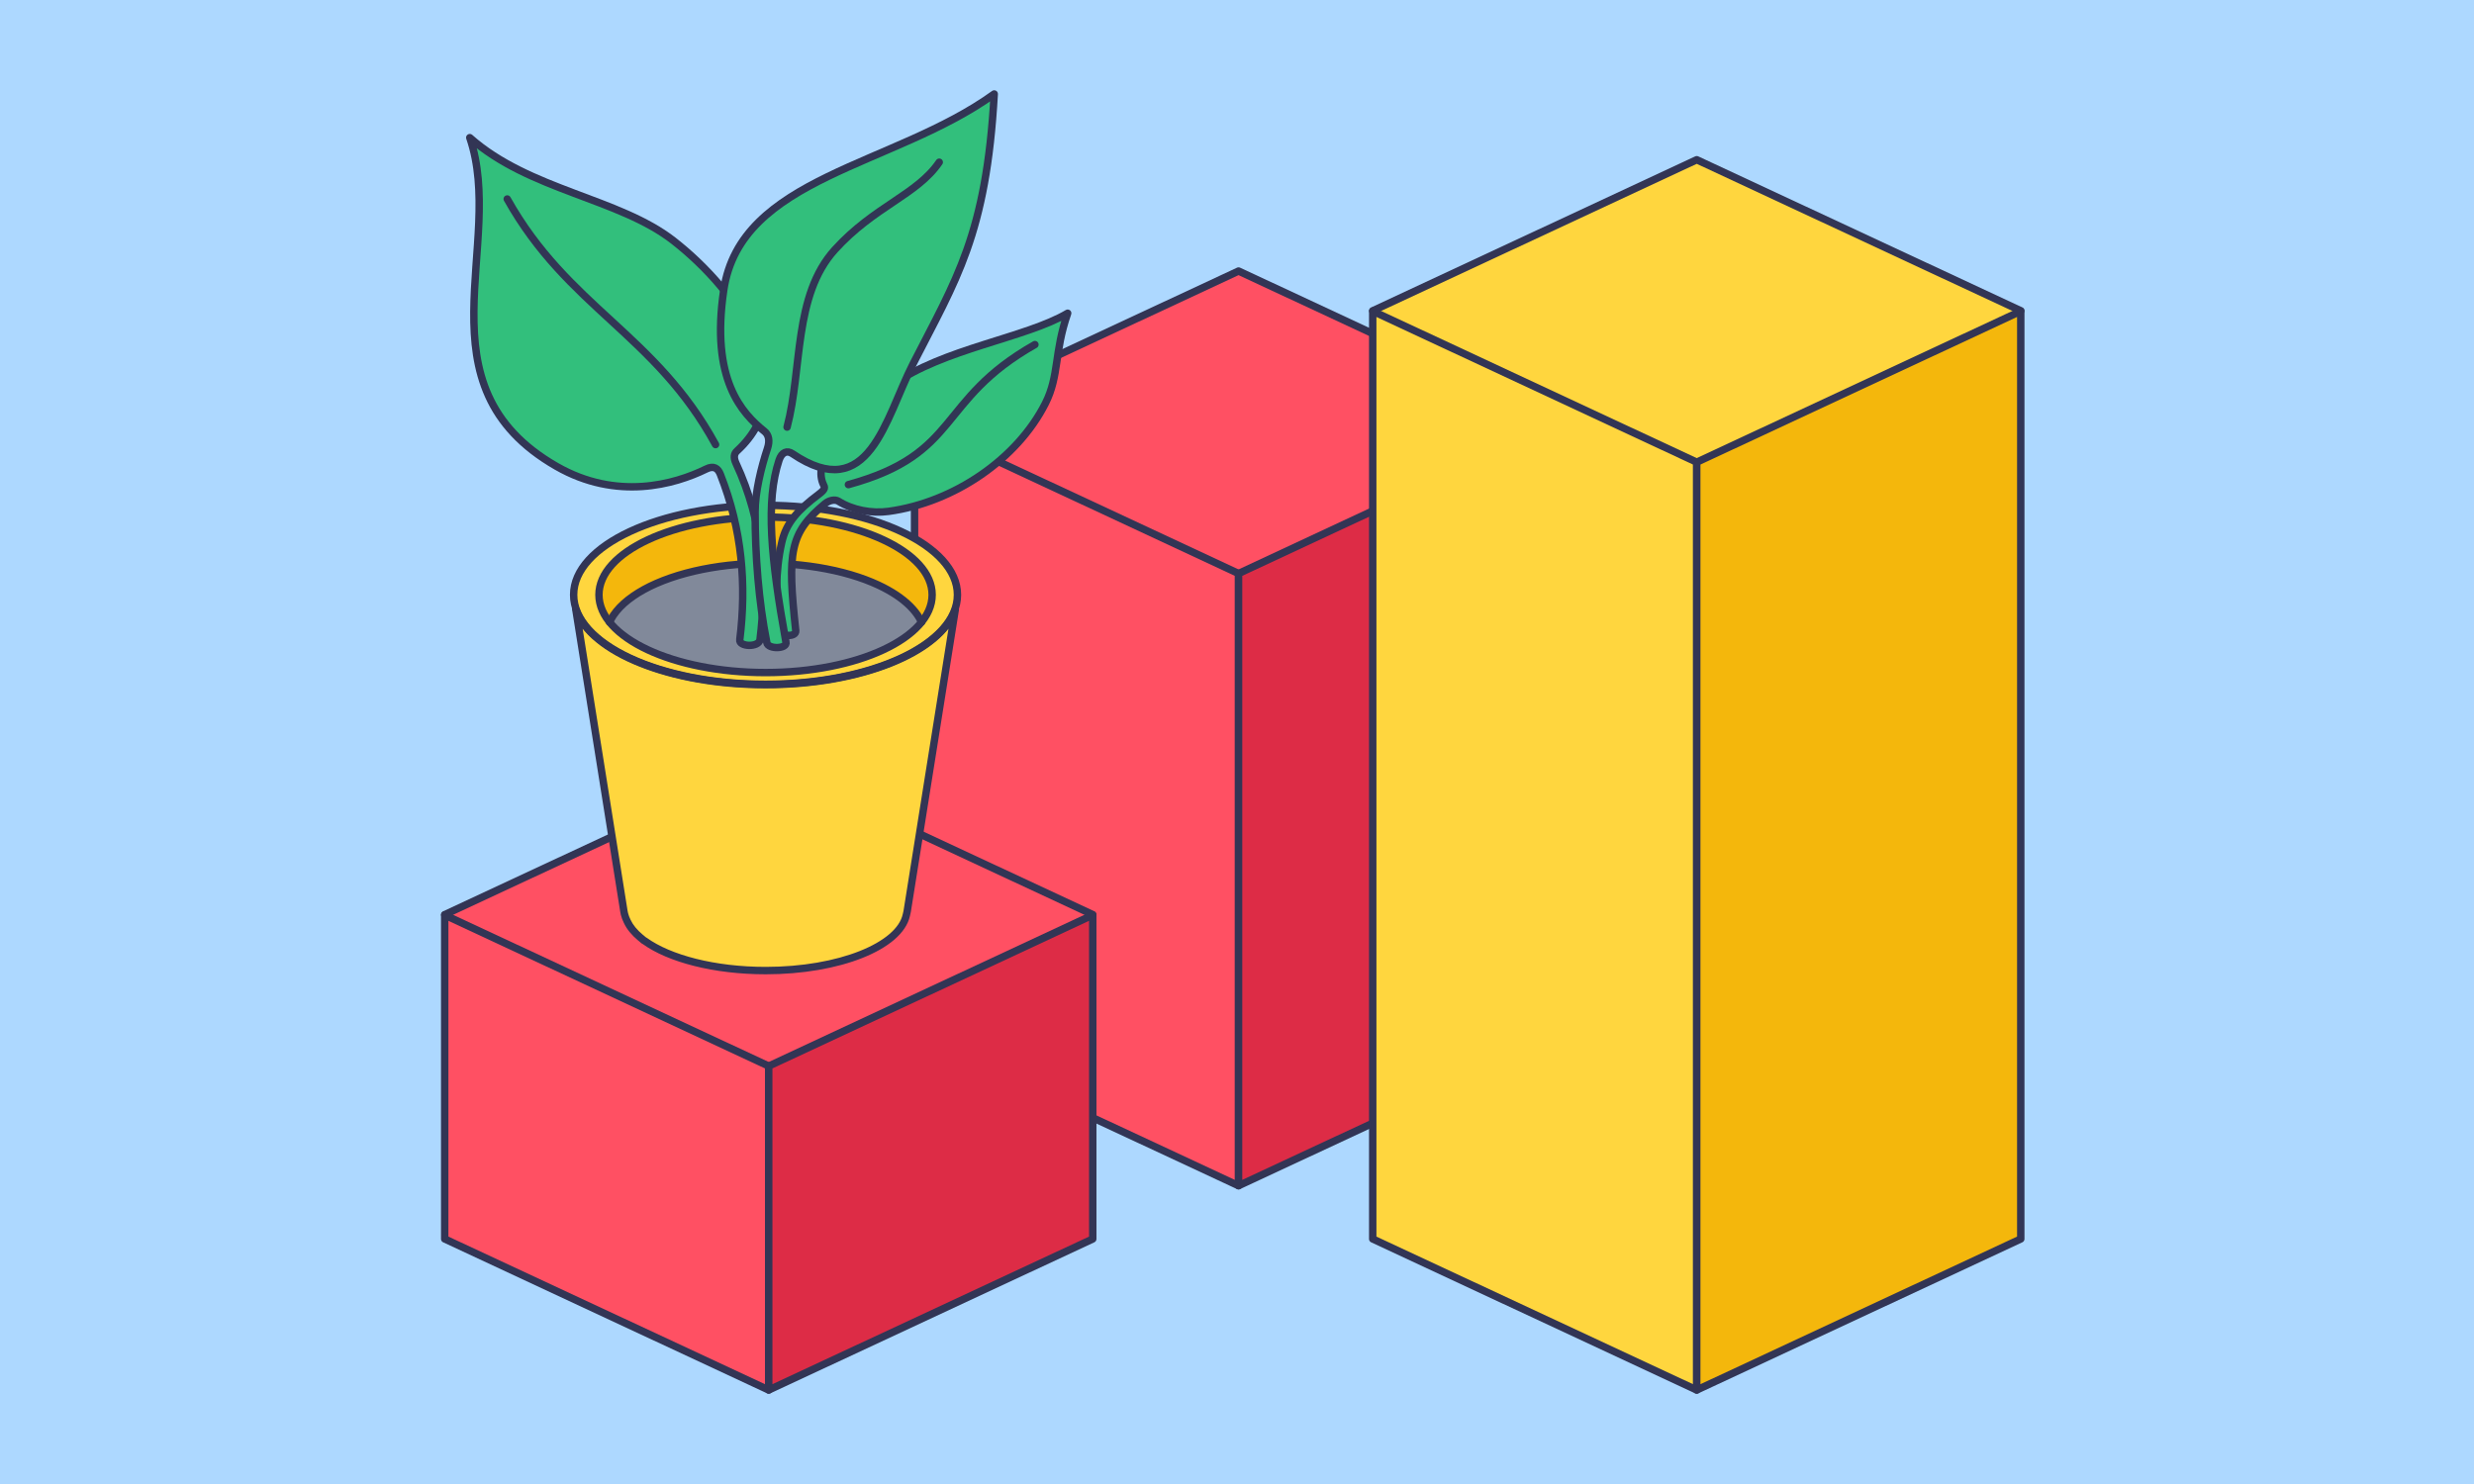
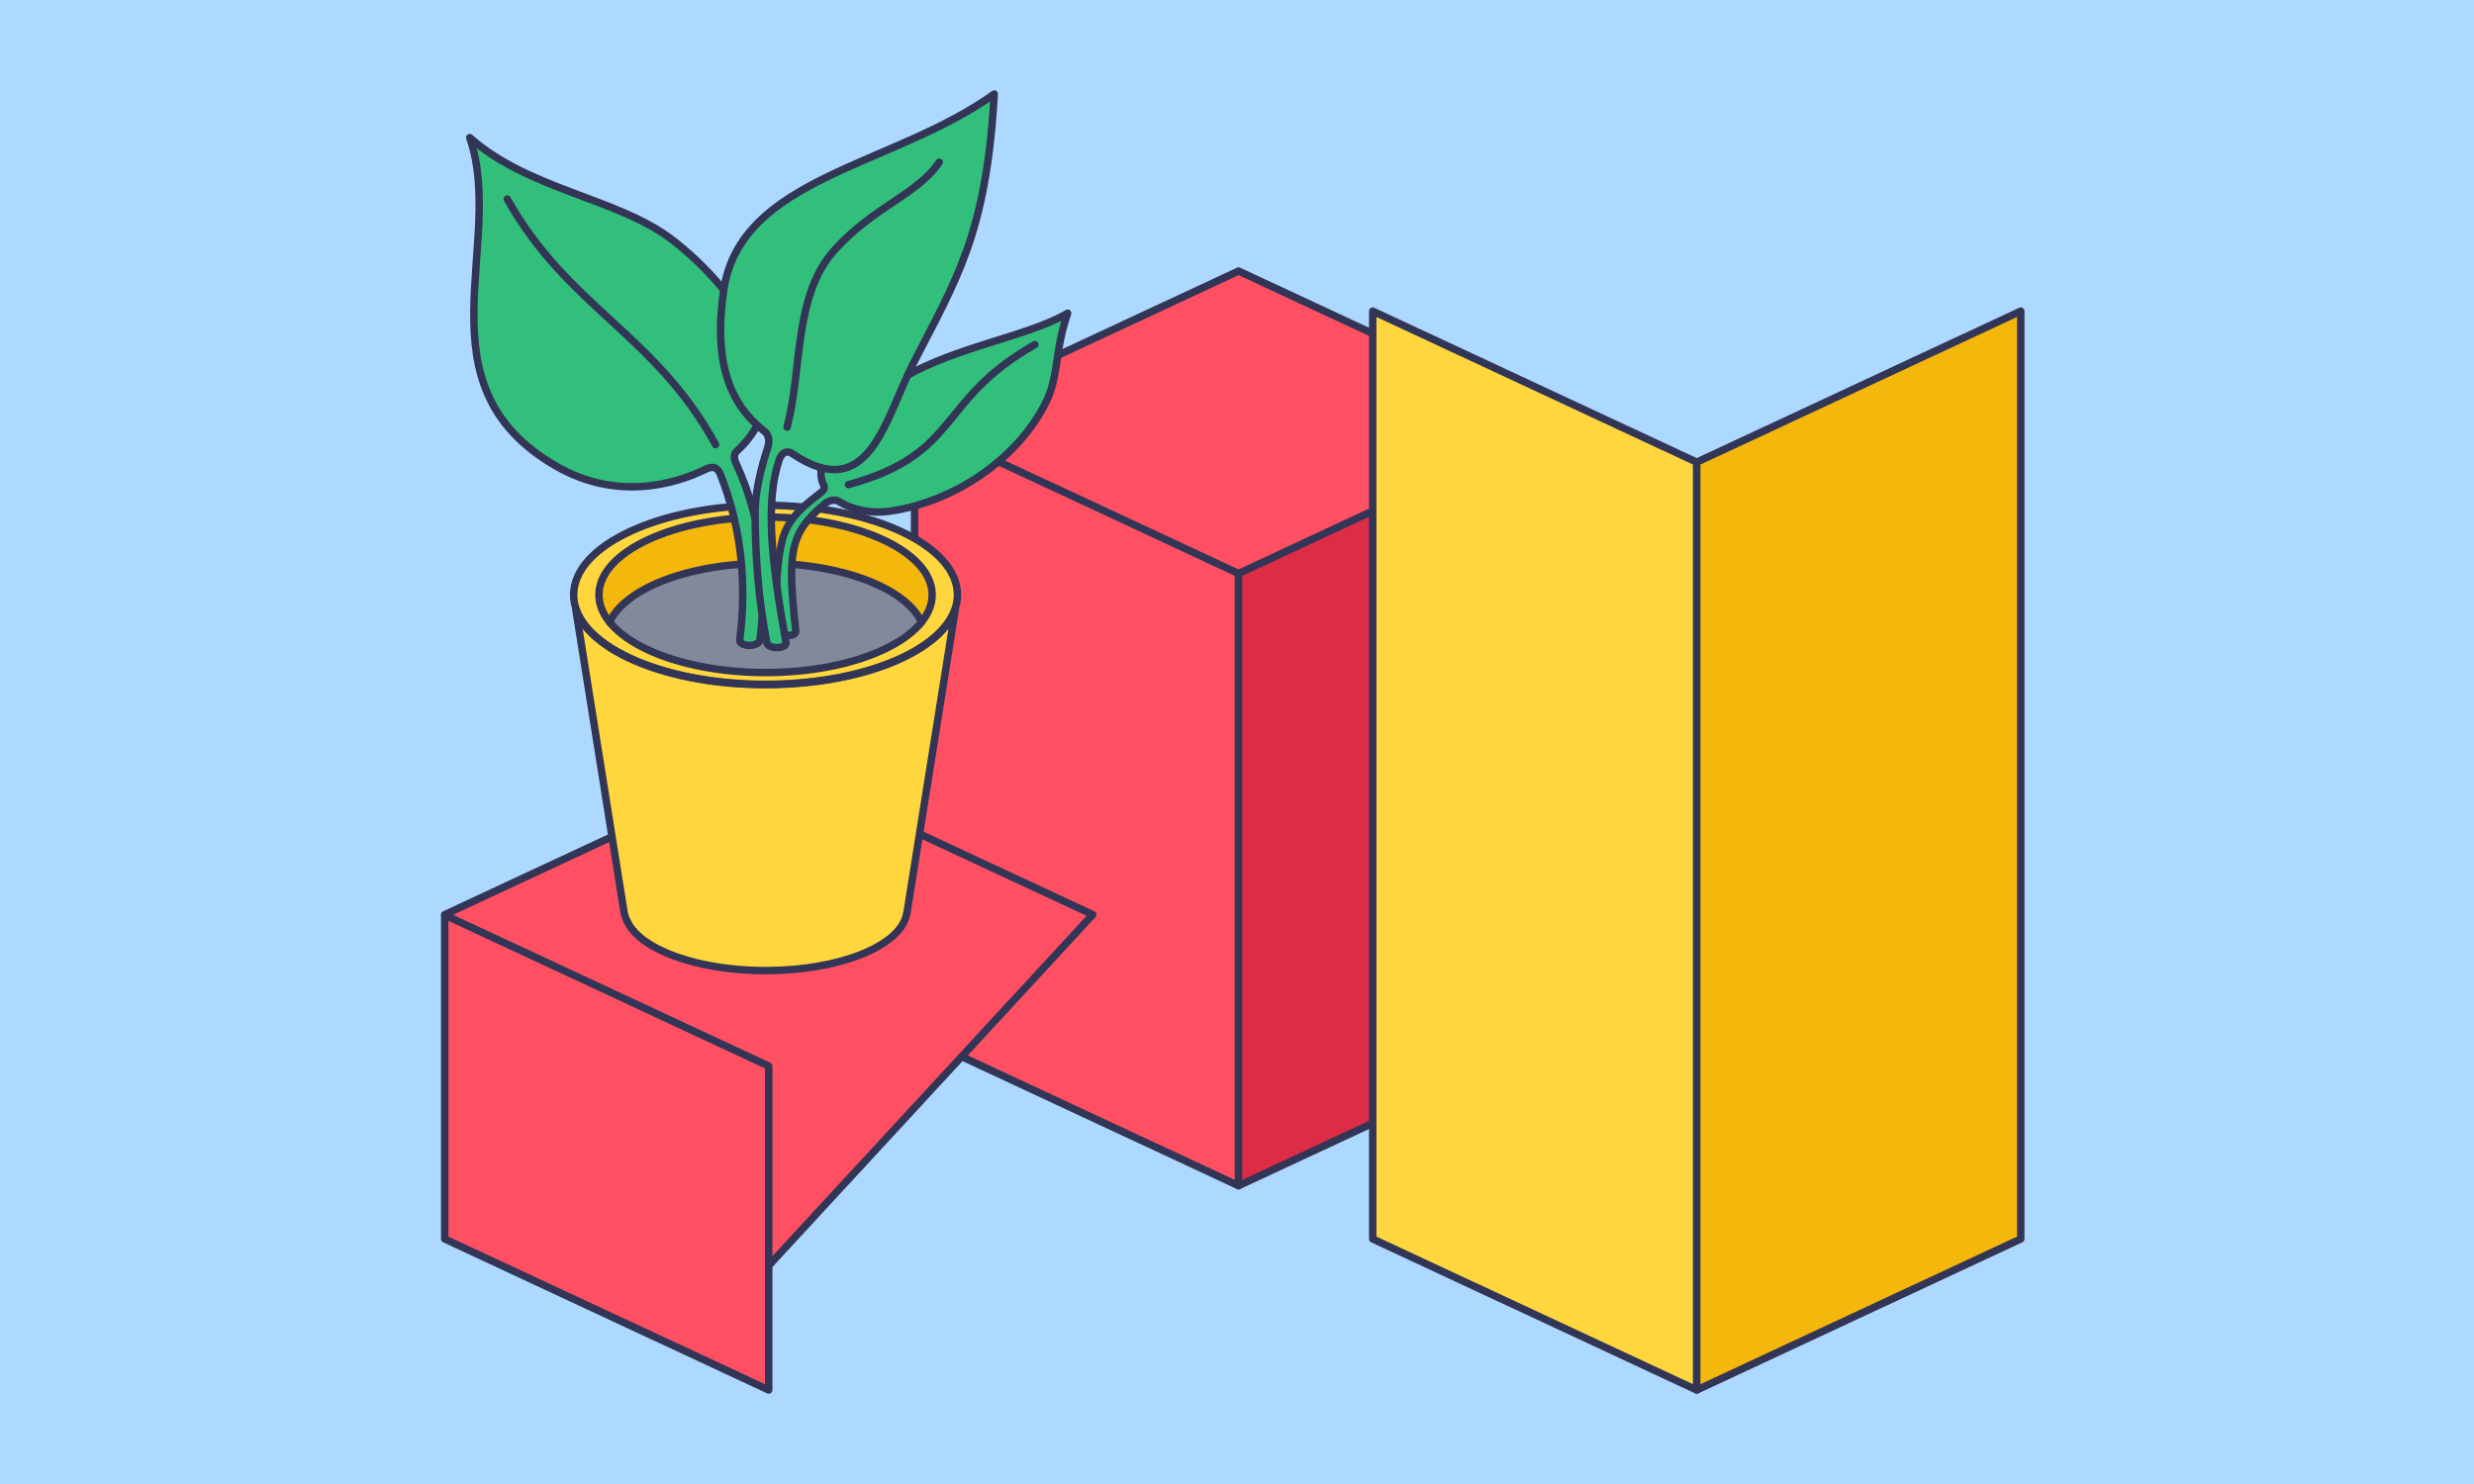
<svg xmlns="http://www.w3.org/2000/svg" width="500" height="300" viewBox="0 0 500 300" fill="none">
  <g clip-path="url(#clip0_11_787)">
    <rect width="300" height="500" transform="translate(500 2.18557e-05) rotate(90)" fill="#ADD8FF" />
    <path d="M250.316 156.266L315.803 85.316L250.316 54.792L184.832 85.328L250.316 156.266Z" fill="#FF5063" stroke="#323555" stroke-width="1.5" stroke-linecap="round" stroke-linejoin="round" />
    <path d="M250.316 239.7L184.832 209.162V85.398L250.316 115.937V239.7Z" fill="#FF5063" stroke="#323555" stroke-width="1.5" stroke-linecap="round" stroke-linejoin="round" />
    <path d="M250.316 239.7L315.804 209.162V85.398L250.316 115.937V239.7Z" fill="#DD2C46" stroke="#323555" stroke-width="1.5" stroke-linecap="round" stroke-linejoin="round" />
-     <path d="M342.914 133.766L408.4 62.817L342.914 32.293L277.429 62.828L342.914 133.766Z" fill="#FFD63E" stroke="#323555" stroke-width="1.5" stroke-linecap="round" stroke-linejoin="round" />
    <path d="M342.914 281L277.429 250.461V62.898L342.914 93.437V281Z" fill="#FFD63E" stroke="#323555" stroke-width="1.5" stroke-linecap="round" stroke-linejoin="round" />
    <path d="M342.914 281L408.401 250.461V62.898L342.914 93.437V281Z" fill="#F4B70C" stroke="#323555" stroke-width="1.5" stroke-linecap="round" stroke-linejoin="round" />
    <path d="M155.36 255.842L220.847 184.892L155.36 154.368L89.876 184.904L155.36 255.842Z" fill="#FF5063" stroke="#323555" stroke-width="1.5" stroke-linecap="round" stroke-linejoin="round" />
    <path d="M155.36 281L89.876 250.461V184.974L155.36 215.513V281Z" fill="#FF5063" stroke="#323555" stroke-width="1.5" stroke-linecap="round" stroke-linejoin="round" />
-     <path d="M155.361 281L220.848 250.461V184.974L155.361 215.513V281Z" fill="#DD2C46" stroke="#323555" stroke-width="1.5" stroke-linecap="round" stroke-linejoin="round" />
    <path fill-rule="evenodd" clip-rule="evenodd" d="M123.421 125.152C123.724 124.599 124.091 124.06 124.531 123.52C124.972 122.979 125.463 122.465 126.031 121.954C126.602 121.438 127.205 120.961 127.898 120.48C128.589 119.998 129.299 119.56 130.102 119.12C130.906 118.678 131.707 118.28 132.617 117.885C133.509 117.497 134.505 117.109 135.482 116.77C136.461 116.431 137.536 116.101 138.592 115.818C139.651 115.533 140.789 115.265 141.907 115.039C143.031 114.814 144.217 114.612 145.388 114.445C146.558 114.281 147.757 114.145 148.972 114.044C150.189 113.94 151.423 113.871 152.647 113.837C155.101 113.761 157.561 113.817 159.989 114.005C161.207 114.1 162.417 114.225 163.59 114.383C164.764 114.538 165.898 114.724 167.04 114.944C168.184 115.162 169.259 115.404 170.341 115.684C171.427 115.963 172.426 116.256 173.435 116.591C174.448 116.925 175.365 117.27 176.288 117.657C176.722 117.84 177.134 118.019 177.548 118.214C178.836 118.811 180.126 119.53 181.169 120.225C182.218 120.924 183.203 121.718 183.979 122.493C184.757 123.27 185.423 124.116 185.905 124.947C186.027 125.158 186.158 125.409 186.266 125.635C187.594 123.952 188.318 122.139 188.318 120.249C188.318 111.655 173.321 104.604 154.721 104.604C136.12 104.604 121.124 111.655 121.124 120.249C121.124 122.139 121.849 123.956 123.18 125.64C123.254 125.482 123.342 125.297 123.421 125.152Z" fill="#F4B70C" />
    <path fill-rule="evenodd" clip-rule="evenodd" d="M116.011 120.249C116.011 110.345 133.298 102.232 154.721 102.232C176.143 102.232 193.432 110.345 193.432 120.249C193.432 130.155 176.143 138.265 154.721 138.265C133.298 138.265 116.011 130.155 116.011 120.249ZM188.464 120.249C188.464 111.495 173.29 104.46 154.721 104.46C136.151 104.46 120.979 111.495 120.979 120.249C120.979 129.004 136.151 136.04 154.721 136.04C173.29 136.04 188.464 129.004 188.464 120.249Z" fill="#FFD63E" />
    <path fill-rule="evenodd" clip-rule="evenodd" d="M186.165 125.761C186.053 125.523 185.909 125.247 185.778 125.02C185.306 124.202 184.648 123.363 183.876 122.597C183.109 121.83 182.13 121.043 181.09 120.346C180.053 119.657 178.768 118.941 177.486 118.345C177.074 118.153 176.666 117.972 176.232 117.793C175.311 117.404 174.4 117.065 173.391 116.731C172.384 116.394 171.388 116.105 170.305 115.824C169.226 115.546 168.154 115.304 167.013 115.086C165.874 114.868 164.742 114.683 163.571 114.527C162.401 114.37 161.194 114.245 159.979 114.15C157.554 113.962 155.1 113.908 152.651 113.981C151.431 114.016 150.2 114.085 148.985 114.189C147.774 114.29 146.577 114.426 145.408 114.59C144.24 114.756 143.055 114.959 141.935 115.183C140.819 115.408 139.685 115.673 138.631 115.958C137.578 116.243 136.506 116.569 135.53 116.908C134.557 117.242 133.563 117.631 132.674 118.017C131.769 118.414 130.972 118.807 130.174 119.247C129.373 119.687 128.669 120.121 127.981 120.6C127.294 121.077 126.693 121.552 126.129 122.061C125.566 122.569 125.079 123.076 124.644 123.611C124.209 124.144 123.848 124.677 123.548 125.225C123.463 125.376 123.368 125.581 123.277 125.761C128.064 131.665 140.31 135.893 154.721 135.893C169.129 135.893 181.378 131.665 186.165 125.761Z" fill="#81899A" />
    <path d="M154.754 196.21C169.604 196.21 181.803 191.283 183.174 184.985C183.246 184.731 183.305 184.478 183.346 184.233L193.068 123.197C190.054 131.849 173.978 138.409 154.722 138.409C135.456 138.409 119.377 131.845 116.37 123.188L126.095 184.233C126.128 184.456 126.142 184.525 126.207 184.779C126.33 185.275 126.518 185.769 126.763 186.259C127.295 187.411 128.195 188.505 129.406 189.518C129.656 189.735 129.913 189.95 130.168 190.149C130.204 190.164 130.241 190.179 130.277 190.194C135.272 193.799 144.365 196.21 154.754 196.21Z" fill="#FFD63E" />
    <path d="M154.754 196.21L154.754 196.96H154.754V196.21ZM183.174 184.985L182.441 184.826C182.444 184.811 182.448 184.795 182.452 184.78L183.174 184.985ZM183.346 184.233L184.086 184.351L184.085 184.357L183.346 184.233ZM193.068 123.197L192.36 122.95C192.488 122.584 192.875 122.375 193.252 122.47C193.628 122.565 193.87 122.932 193.809 123.315L193.068 123.197ZM154.722 138.409L154.722 139.159H154.722V138.409ZM116.37 123.188L115.629 123.306C115.568 122.923 115.811 122.556 116.187 122.461C116.564 122.366 116.951 122.575 117.079 122.942L116.37 123.188ZM126.095 184.233L126.835 184.115L126.836 184.122L126.095 184.233ZM126.207 184.779L126.934 184.593L126.935 184.599L126.207 184.779ZM126.763 186.259L127.434 185.924C127.437 185.93 127.44 185.937 127.444 185.944L126.763 186.259ZM129.406 189.518L129.887 188.942C129.891 188.945 129.895 188.948 129.899 188.952L129.406 189.518ZM130.168 190.149L129.881 190.842C129.819 190.817 129.76 190.782 129.706 190.74L130.168 190.149ZM130.277 190.194L130.562 189.5C130.617 189.523 130.668 189.552 130.716 189.586L130.277 190.194ZM154.754 196.21L154.754 195.46C162.104 195.46 168.769 194.239 173.742 192.262C176.228 191.273 178.267 190.105 179.755 188.827C181.244 187.547 182.144 186.191 182.441 184.826L183.174 184.985L183.907 185.145C183.519 186.928 182.379 188.55 180.732 189.965C179.083 191.381 176.887 192.626 174.296 193.656C169.113 195.717 162.254 196.96 154.754 196.96L154.754 196.21ZM183.174 184.985L182.452 184.78C182.518 184.549 182.57 184.323 182.606 184.109L183.346 184.233L184.085 184.357C184.039 184.633 183.974 184.914 183.895 185.19L183.174 184.985ZM183.346 184.233L182.605 184.115L192.328 123.079L193.068 123.197L193.809 123.315L184.086 184.351L183.346 184.233ZM193.068 123.197L193.777 123.444C192.16 128.083 187.129 131.998 180.264 134.744C173.358 137.507 164.428 139.159 154.722 139.159L154.722 138.409L154.722 137.659C164.272 137.659 173.008 136.031 179.707 133.351C186.448 130.655 190.962 126.963 192.36 122.95L193.068 123.197ZM154.722 138.409V139.159C145.01 139.159 136.077 137.506 129.17 134.741C122.304 131.993 117.274 128.077 115.662 123.435L116.37 123.188L117.079 122.942C118.473 126.957 122.986 130.65 129.728 133.349C136.428 136.03 145.167 137.659 154.722 137.659V138.409ZM116.37 123.188L117.111 123.07L126.835 184.115L126.095 184.233L125.354 184.351L115.629 123.306L116.37 123.188ZM126.095 184.233L126.836 184.122C126.866 184.317 126.874 184.361 126.934 184.593L126.207 184.779L125.48 184.965C125.41 184.688 125.391 184.594 125.353 184.345L126.095 184.233ZM126.207 184.779L126.935 184.599C127.043 185.034 127.21 185.477 127.434 185.924L126.763 186.259L126.092 186.594C125.826 186.062 125.617 185.516 125.479 184.96L126.207 184.779ZM126.763 186.259L127.444 185.944C127.918 186.97 128.736 187.98 129.887 188.942L129.406 189.518L128.925 190.093C127.653 189.03 126.673 187.852 126.082 186.573L126.763 186.259ZM129.406 189.518L129.899 188.952C130.142 189.164 130.388 189.369 130.63 189.558L130.168 190.149L129.706 190.74C129.437 190.53 129.171 190.307 128.914 190.083L129.406 189.518ZM130.168 190.149L130.455 189.456C130.49 189.471 130.524 189.485 130.562 189.5L130.277 190.194L129.993 190.888C129.958 190.874 129.919 190.858 129.881 190.842L130.168 190.149ZM130.277 190.194L130.716 189.586C135.533 193.062 144.446 195.46 154.754 195.46V196.21V196.96C144.285 196.96 135.012 194.536 129.839 190.802L130.277 190.194Z" fill="#323555" />
    <path fill-rule="evenodd" clip-rule="evenodd" d="M115.935 120.244C115.935 110.261 133.311 102.155 154.718 102.155C176.126 102.155 193.502 110.261 193.502 120.244C193.502 130.228 176.126 138.334 154.718 138.334C133.311 138.334 115.935 130.228 115.935 120.244Z" stroke="#323555" stroke-width="1.5" stroke-miterlimit="10" stroke-linecap="round" stroke-linejoin="round" />
    <path fill-rule="evenodd" clip-rule="evenodd" d="M121.049 120.244C121.049 111.569 136.134 104.527 154.718 104.527C173.303 104.527 188.388 111.569 188.388 120.244C188.388 128.92 173.303 135.962 154.718 135.962C136.134 135.962 121.049 128.92 121.049 120.244Z" stroke="#323555" stroke-width="1.5" stroke-miterlimit="10" stroke-linecap="round" stroke-linejoin="round" />
    <path d="M186.25 125.767C186.135 125.519 185.98 125.221 185.839 124.977C185.362 124.155 184.7 123.311 183.925 122.541C183.154 121.77 182.172 120.978 181.128 120.281C180.087 119.588 178.8 118.872 177.515 118.274C177.102 118.082 176.692 117.901 176.259 117.719C175.336 117.333 174.422 116.99 173.411 116.655C172.403 116.321 171.405 116.03 170.321 115.749C169.24 115.471 168.167 115.229 167.025 115.011C165.884 114.791 164.751 114.605 163.578 114.45C162.407 114.292 161.198 114.167 159.982 114.072C157.556 113.884 155.098 113.828 152.647 113.904C151.425 113.938 150.193 114.007 148.977 114.111C147.763 114.212 146.566 114.348 145.397 114.512C144.227 114.679 143.041 114.881 141.92 115.106C140.802 115.332 139.666 115.598 138.61 115.883C137.555 116.166 136.482 116.494 135.504 116.832C134.529 117.171 133.534 117.56 132.644 117.946C131.736 118.341 130.938 118.738 130.136 119.178C129.334 119.619 128.627 120.055 127.938 120.536C127.248 121.015 126.645 121.49 126.078 122.001C125.512 122.513 125.024 123.022 124.586 123.559C124.148 124.097 123.784 124.634 123.483 125.184C123.387 125.357 123.277 125.594 123.195 125.771" stroke="#323555" stroke-width="1.5" stroke-miterlimit="10" stroke-linecap="round" stroke-linejoin="round" />
    <path fill-rule="evenodd" clip-rule="evenodd" d="M160.756 127.469C159.029 111.54 159.508 107.72 166.687 101.759C167.558 101.035 168.783 100.802 169.502 101.254C172.332 103.034 176.18 103.758 179.58 103.294C192.875 101.473 205.545 92.696 211.205 81.519C213.706 76.58 213.154 72.441 214.842 66.128L215.67 63.438L214.124 64.272C205.201 68.695 189.988 70.948 180.341 77.879C174.313 82.206 167.842 86.976 166.125 94.51C165.87 95.628 166.011 96.961 166.49 97.932C166.765 98.49 166.958 98.875 165.568 99.919C161.266 103.146 158.969 105.702 158.08 109.585C156.706 115.596 156.831 121.715 157.697 127.453C157.928 128.755 160.871 128.674 160.756 127.469Z" fill="#32BF7C" />
    <path fill-rule="evenodd" clip-rule="evenodd" d="M157.625 127.483C156.757 121.738 156.632 115.609 158.009 109.591C158.903 105.685 161.215 103.117 165.521 99.886C166.892 98.857 166.683 98.504 166.423 97.978C165.937 96.994 165.796 95.646 166.054 94.516C167.776 86.955 174.272 82.171 180.295 77.846C190.546 70.481 207.301 68.329 215.781 63.32C213.016 71.257 214.116 75.936 211.265 81.566C205.593 92.762 192.904 101.553 179.586 103.377C176.172 103.845 172.306 103.119 169.46 101.328C168.778 100.899 167.589 101.112 166.73 101.827C159.579 107.765 159.094 111.555 160.821 127.483C160.955 128.872 157.838 128.682 157.625 127.483Z" stroke="#323555" stroke-width="1.5" stroke-miterlimit="10" stroke-linecap="round" stroke-linejoin="round" />
    <path d="M171.464 97.969C194.29 91.718 189.181 80.97 209.158 69.662" stroke="#323555" stroke-width="1.5" stroke-miterlimit="10" stroke-linecap="round" stroke-linejoin="round" />
    <path fill-rule="evenodd" clip-rule="evenodd" d="M153.527 129.308C154.979 117.552 154.201 105.555 148.69 93.703C148.124 92.486 148.282 91.688 148.921 91.104C162.7 78.472 149.426 59.145 136.071 48.72C125.842 40.736 109.082 38.709 97.205 29.763L95.066 28.016L96.109 31.927C100.271 52.879 85.791 78.905 112.504 94.223C124.642 101.186 136.284 97.908 142.705 94.755C144.264 93.99 145.152 94.603 145.646 95.855C150.094 107.103 150.953 118.272 149.585 129.328C149.532 129.631 149.667 129.865 149.941 130.021C149.816 130.044 149.923 130.112 150.122 130.135C151.157 130.632 153.382 130.316 153.527 129.308Z" fill="#32BF7C" />
    <path fill-rule="evenodd" clip-rule="evenodd" d="M149.514 129.315C150.88 118.268 150.022 107.111 145.579 95.874C145.095 94.65 144.247 94.068 142.735 94.809C136.303 97.969 124.633 101.256 112.465 94.275C83.956 77.927 102.286 49.282 94.943 27.826C106.965 38.502 125.051 40.031 136.112 48.665C149.459 59.085 162.804 78.463 148.967 91.147C148.356 91.706 148.193 92.472 148.752 93.674C154.269 105.539 155.047 117.548 153.593 129.315C153.361 130.939 149.262 130.762 149.514 129.315Z" stroke="#323555" stroke-width="1.5" stroke-miterlimit="10" stroke-linecap="round" stroke-linejoin="round" />
    <path d="M144.619 89.876C132.41 67.505 114.825 62.205 102.511 40.227" stroke="#323555" stroke-width="1.5" stroke-miterlimit="10" stroke-linecap="round" stroke-linejoin="round" />
    <path fill-rule="evenodd" clip-rule="evenodd" d="M158.77 129.769C155.712 112.84 154.65 101.26 157.379 93.004C157.949 91.277 159.092 90.891 160.188 91.63C175.624 102.061 178.791 84.655 184.453 73.543C192.598 57.561 198.514 48.576 200.522 24.083L200.862 19.105L197.055 21.634C176.891 34.031 149.533 37.157 146.345 58.6C143.661 76.652 149.975 83.462 154.546 87.12C155.474 87.863 155.677 89.121 155.183 90.615C153.89 94.534 152.684 99.472 152.684 103.451C152.684 112.283 153.39 121.517 155.05 129.873C155.225 131.065 159.136 131.164 158.77 129.769Z" fill="#32BF7C" />
    <path fill-rule="evenodd" clip-rule="evenodd" d="M154.977 129.91C153.318 121.552 152.611 112.314 152.611 103.48C152.611 99.49 153.82 94.545 155.114 90.625C155.604 89.142 155.395 87.918 154.498 87.2C149.909 83.526 143.586 76.695 146.273 58.619C149.678 35.715 180.659 33.629 200.937 19C199.359 47.456 193.202 56.55 184.513 73.599C178.882 84.646 175.667 102.201 160.144 91.712C159.1 91.007 158.003 91.351 157.442 93.051C154.718 101.289 155.776 112.856 158.836 129.784C159.211 131.216 155.183 131.313 154.977 129.91Z" stroke="#323555" stroke-width="1.5" stroke-miterlimit="10" stroke-linecap="round" stroke-linejoin="round" />
    <path d="M159.07 86.342C162.182 74.566 160.314 59.772 168.714 50.488C176.671 41.697 185.308 39.41 189.823 32.793" stroke="#323555" stroke-width="1.5" stroke-miterlimit="10" stroke-linecap="round" stroke-linejoin="round" />
  </g>
  <defs>
    <clipPath id="clip0_11_787">
      <rect width="300" height="500" fill="white" transform="translate(500 2.18557e-05) rotate(90)" />
    </clipPath>
  </defs>
</svg>